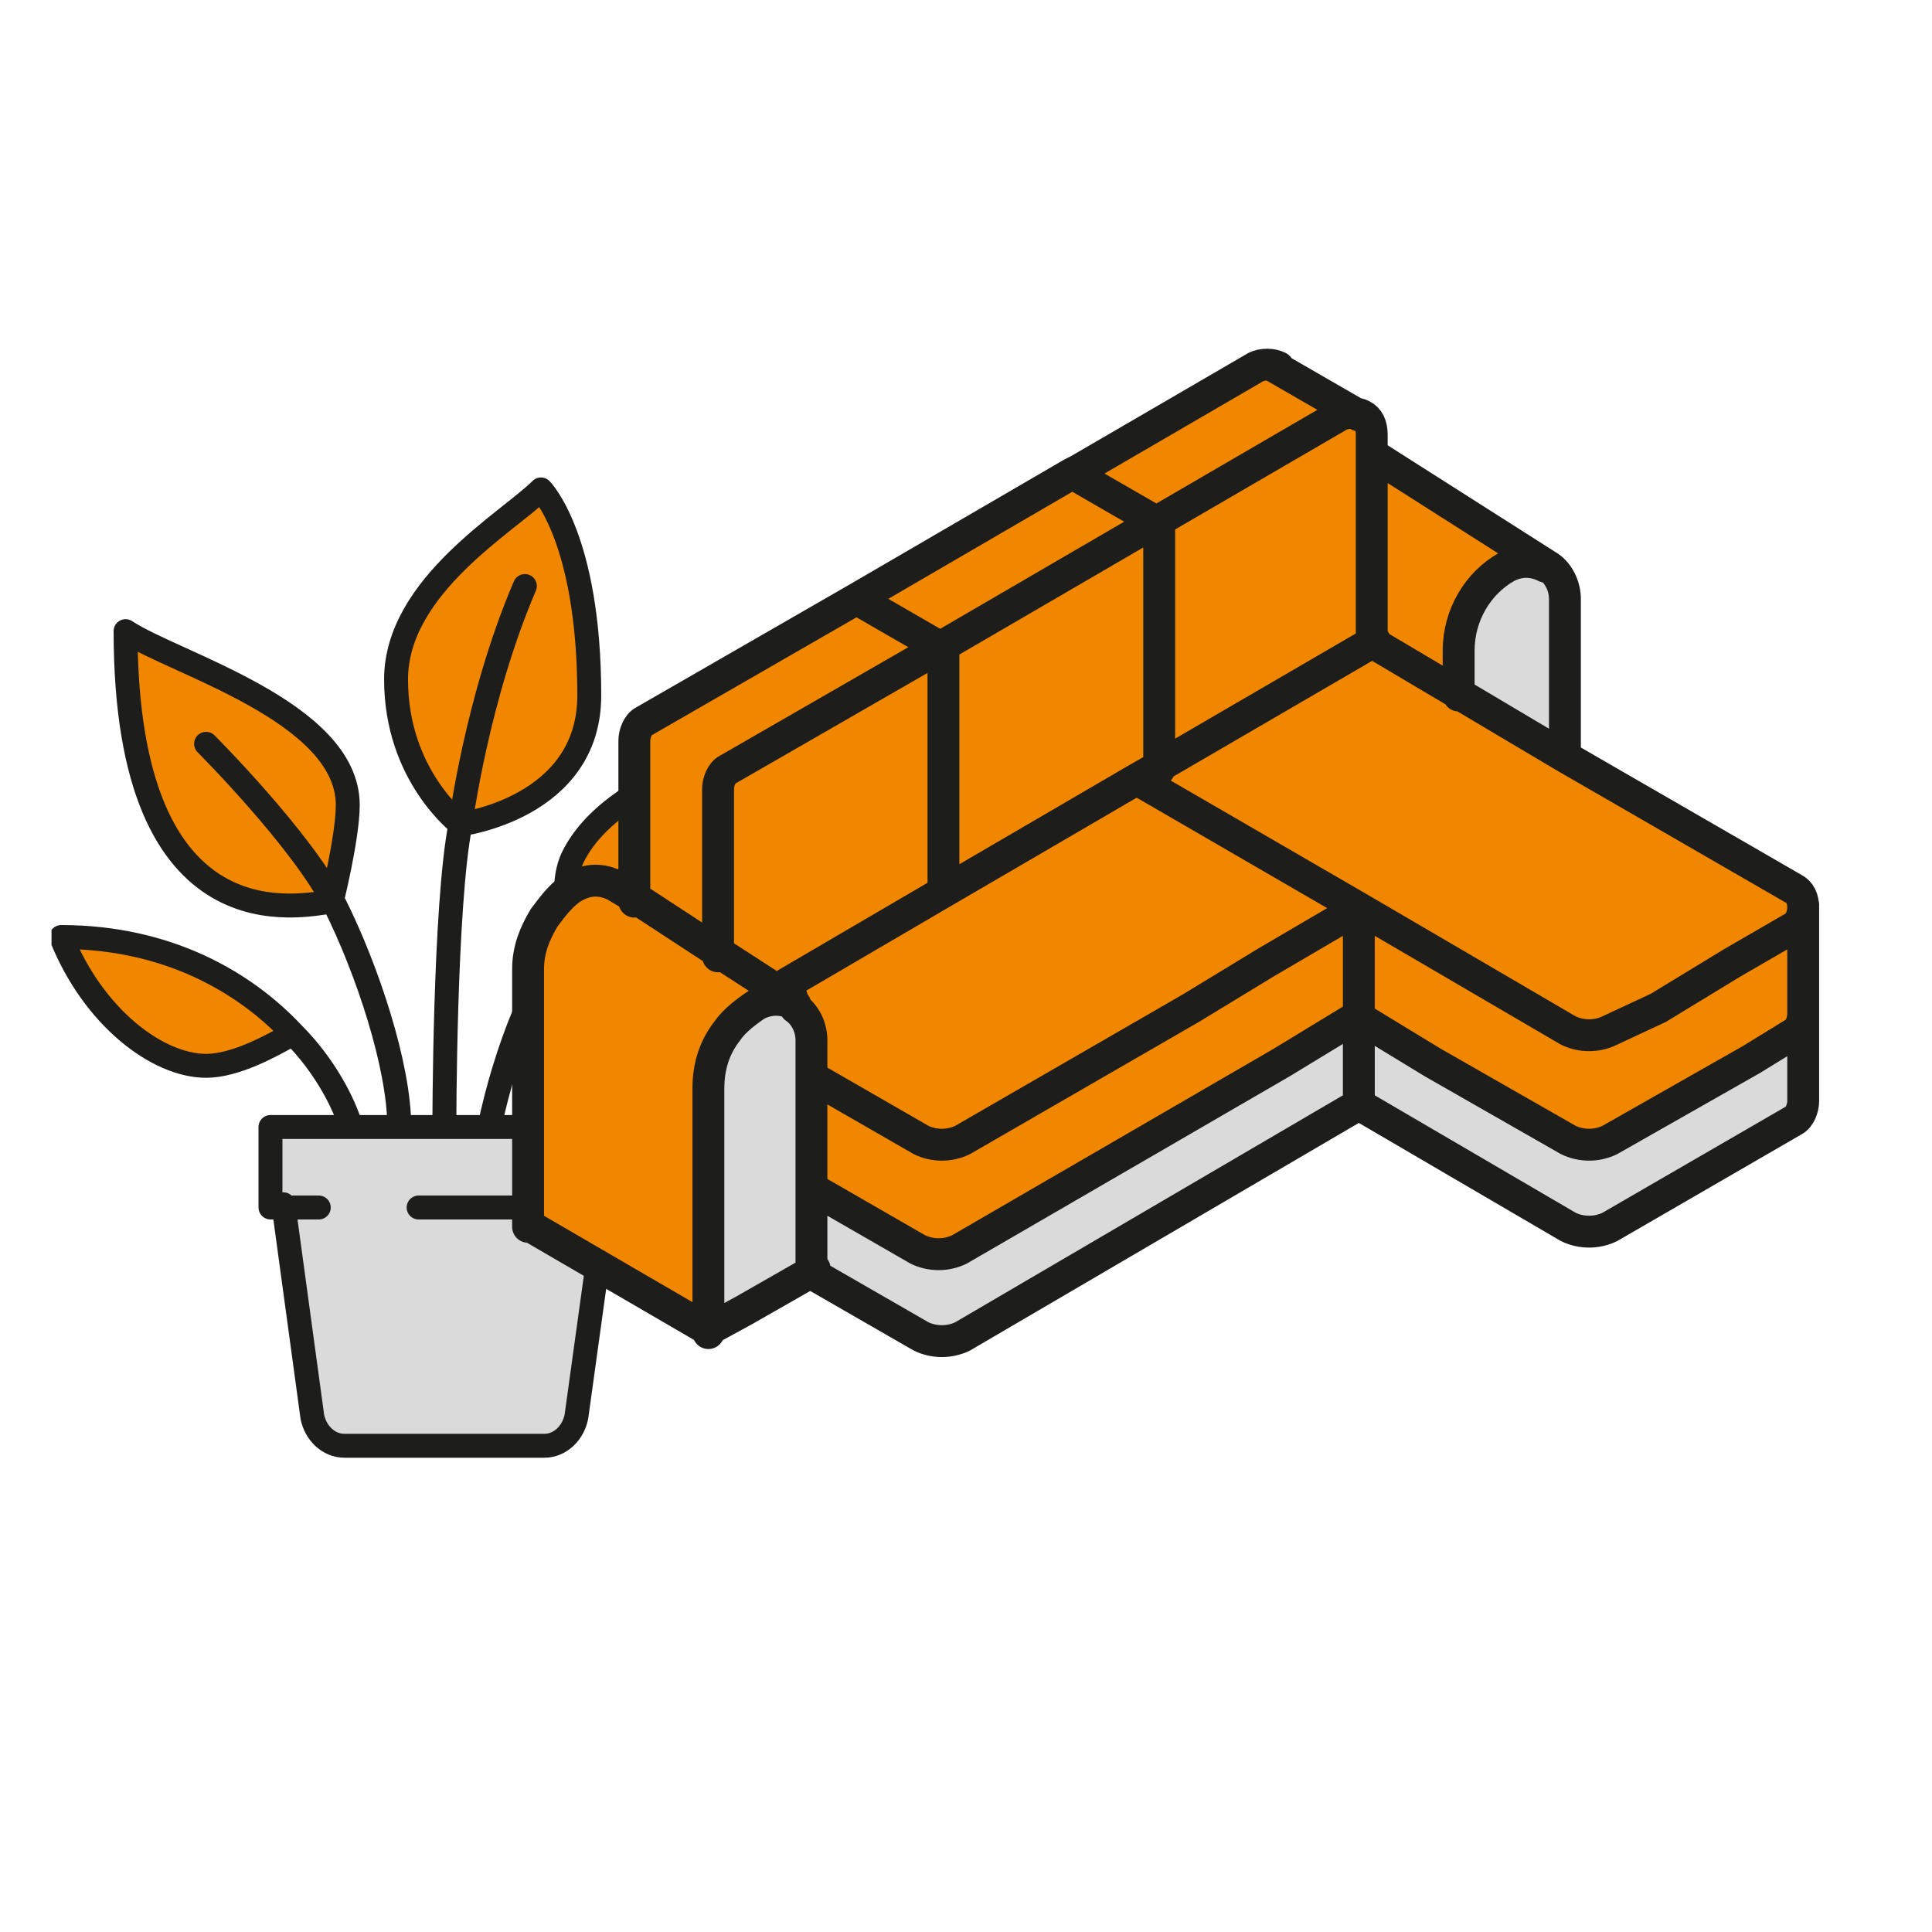
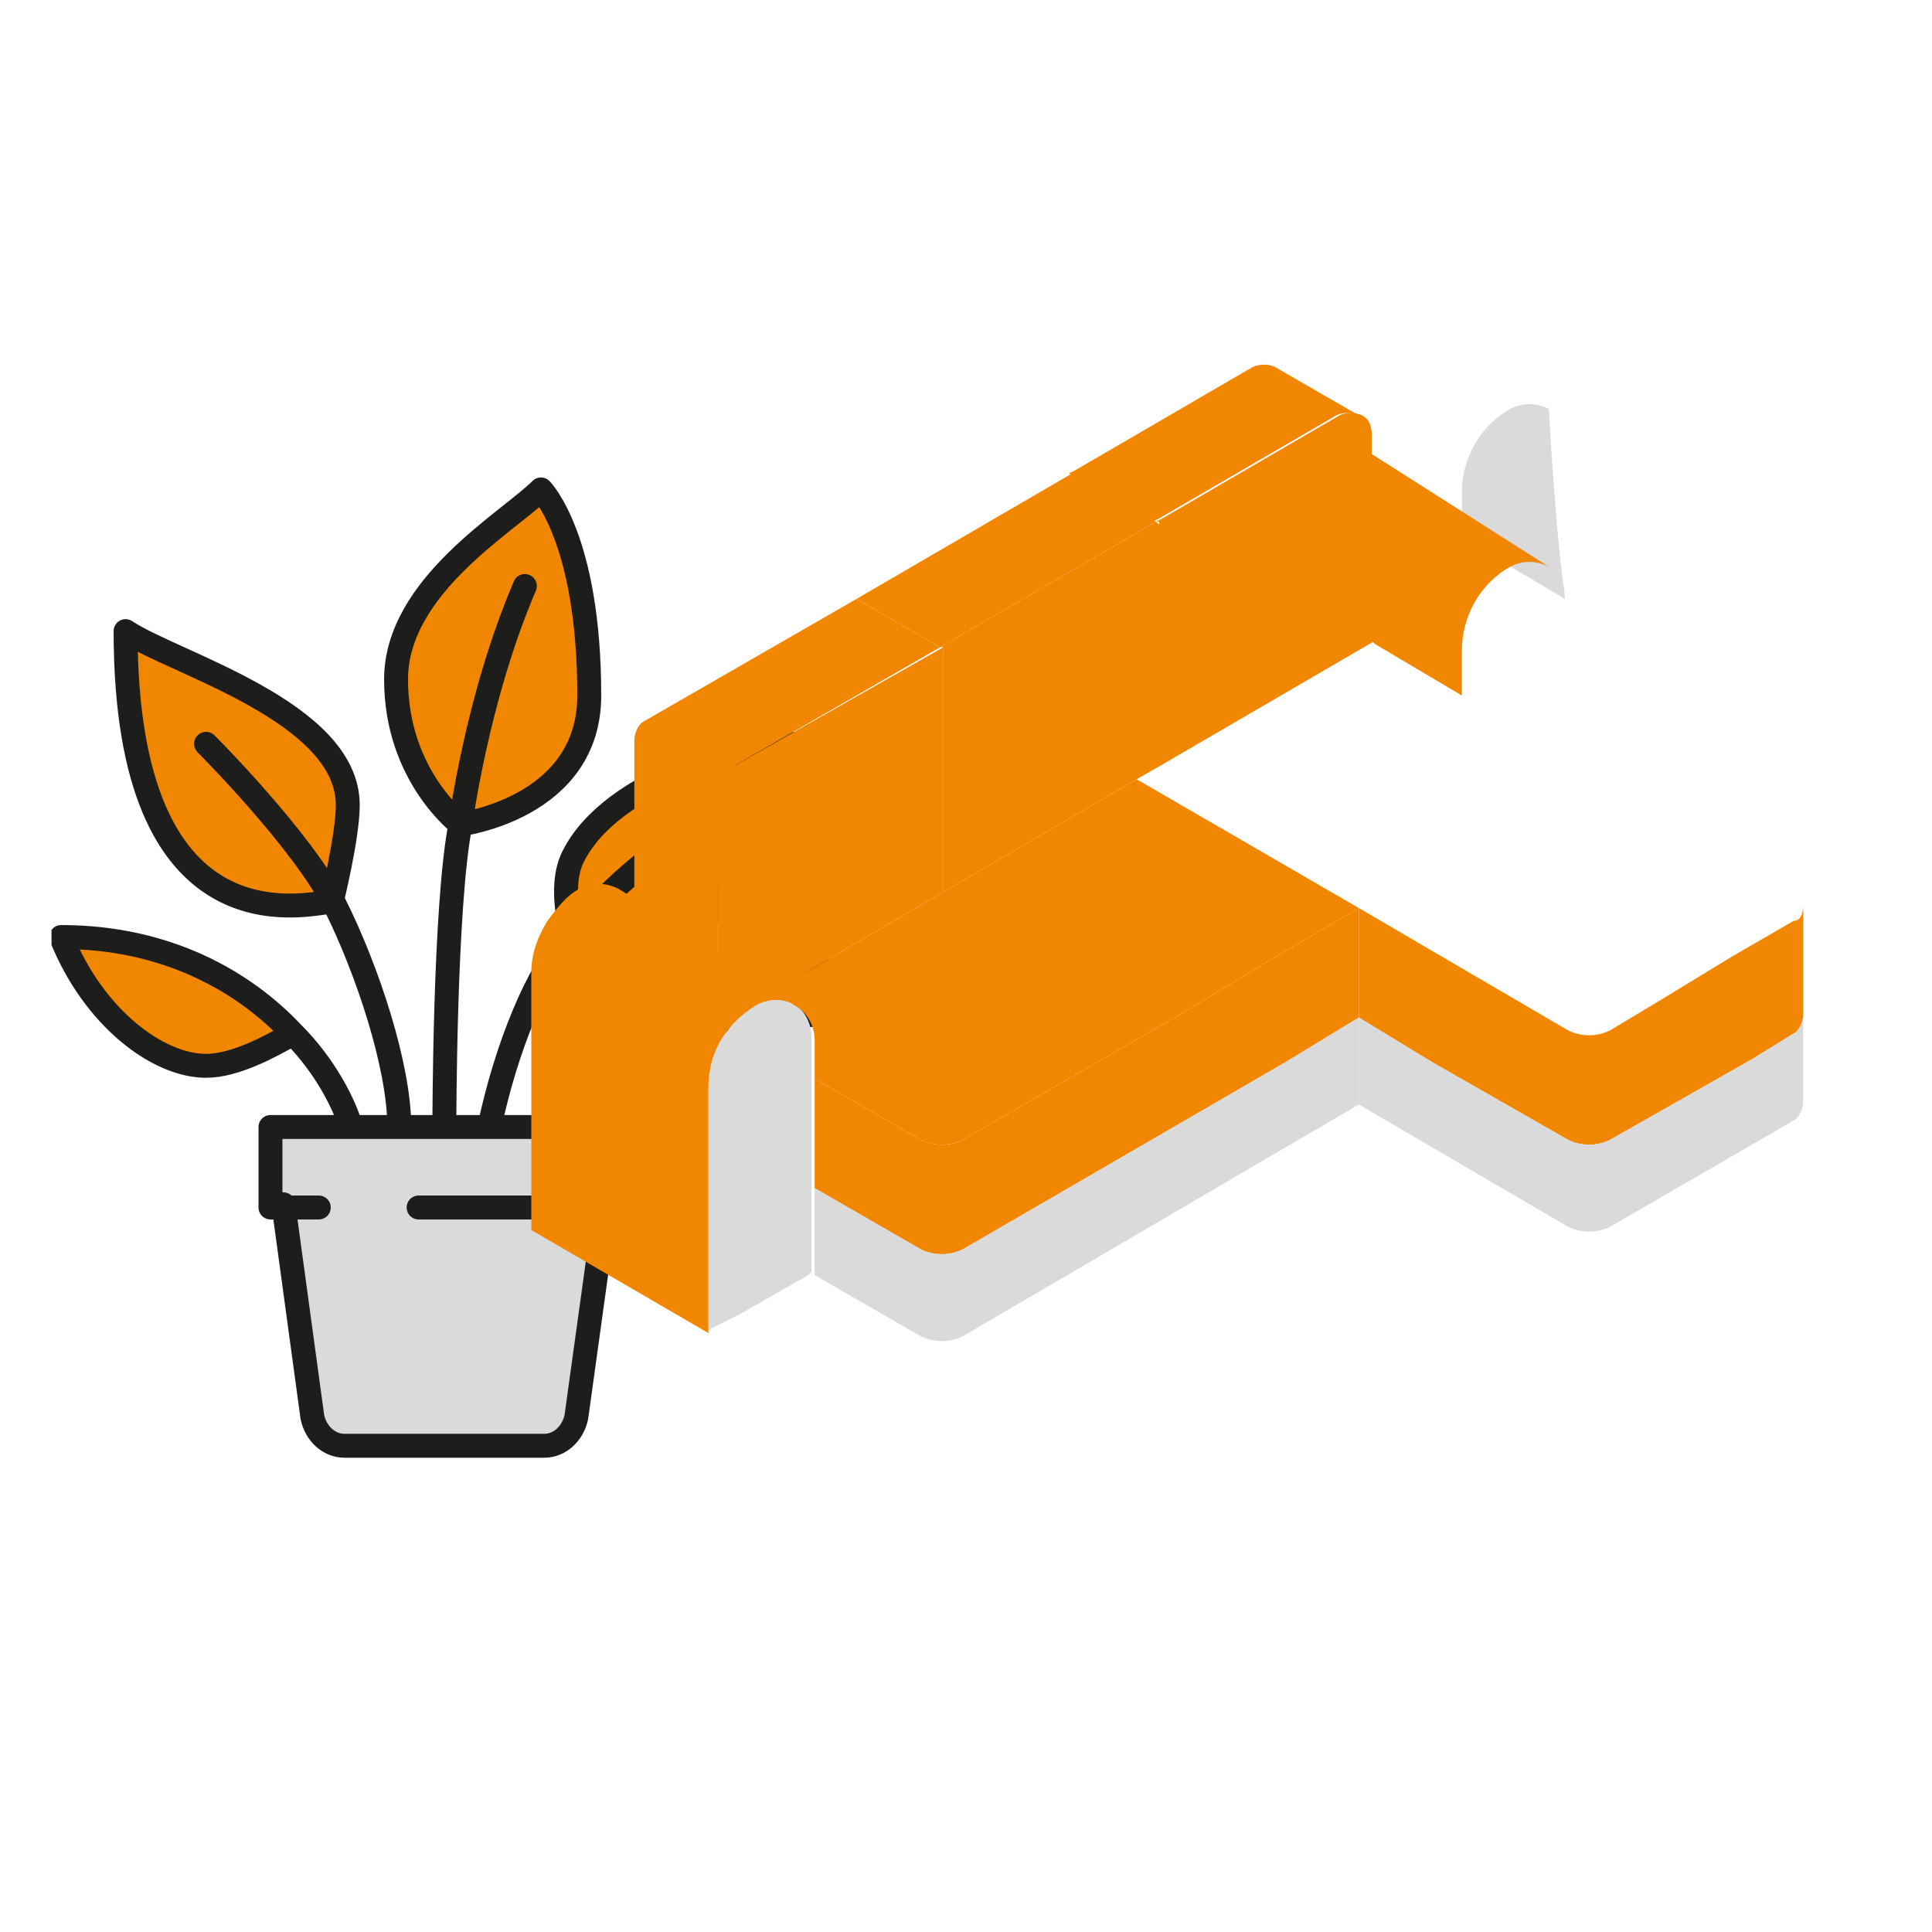
<svg xmlns="http://www.w3.org/2000/svg" xmlns:xlink="http://www.w3.org/1999/xlink" version="1.1" id="Calque_1" x="0px" y="0px" viewBox="0 0 60 60" style="enable-background:new 0 0 60 60;" xml:space="preserve">
  <style type="text/css">
	.st0{clip-path:url(#SVGID_00000013872719292134127390000015006372418117734025_);fill:#F18700;}
	.st1{clip-path:url(#SVGID_00000013872719292134127390000015006372418117734025_);fill:#DADADA;}
	
		.st2{clip-path:url(#SVGID_00000013872719292134127390000015006372418117734025_);fill:none;stroke:#1D1D1B;stroke-width:0.743;stroke-linecap:round;stroke-linejoin:round;stroke-miterlimit:10;}
	.st3{fill:#F18700;}
	.st4{clip-path:url(#SVGID_00000130630730411081988620000007520767360584311979_);fill:#F18700;}
	.st5{clip-path:url(#SVGID_00000130630730411081988620000007520767360584311979_);fill:#DADADA;}
	.st6{clip-path:url(#SVGID_00000178204034363158094820000017800140626474763429_);fill:#F18700;}
	
		.st7{clip-path:url(#SVGID_00000178204034363158094820000017800140626474763429_);fill:none;stroke:#1D1D1B;stroke-width:0.99;stroke-linecap:round;stroke-linejoin:round;stroke-miterlimit:10;}
</style>
  <g>
    <defs>
      <rect id="SVGID_1_" x="1.6" y="10.8" width="55" height="34.5" />
    </defs>
    <clipPath id="SVGID_00000155110113001828525640000000916763657582355623_">
      <use xlink:href="#SVGID_1_" style="overflow:visible;" />
    </clipPath>
    <path style="clip-path:url(#SVGID_00000155110113001828525640000000916763657582355623_);fill:#F18700;" d="M24.2,29.5   c1.5,0,2.5,2,2.5,2c-0.5,0-4,0-5.9,0.5C20.7,32,22.2,29.5,24.2,29.5" />
    <path style="clip-path:url(#SVGID_00000155110113001828525640000000916763657582355623_);fill:#F18700;" d="M17.8,29.1   c0,0-0.5-1.5,0-2.5c1.2-2.4,5.4-3.5,6.9-3.5c0,0-0.5,3.5-3,5.4C19.3,30.5,17.8,29.1,17.8,29.1" />
    <path style="clip-path:url(#SVGID_00000155110113001828525640000000916763657582355623_);fill:#DADADA;" d="M8.9,37.5H8.4V35h2.5   h1.5h1.5h1.5h1.5h2.5v2.5h-0.5L17.9,44c-0.1,0.5-0.5,0.9-1,0.9h-6.2c-0.5,0-0.9-0.4-1-0.9L8.9,37.5z" />
    <path style="clip-path:url(#SVGID_00000155110113001828525640000000916763657582355623_);fill:#F18700;" d="M14.3,25.6   c0,0-2-1.5-2-4.5c0-3,3.5-5,4.5-5.9c0,0,1.5,1.5,1.5,6.4C18.3,25.1,14.3,25.6,14.3,25.6" />
    <path style="clip-path:url(#SVGID_00000155110113001828525640000000916763657582355623_);fill:#F18700;" d="M10.3,28.1   c-1,0-6.4,1.5-6.4-8.4c1.5,1,6.9,2.5,6.9,5.4C10.8,26.1,10.3,28.1,10.3,28.1" />
    <path style="clip-path:url(#SVGID_00000155110113001828525640000000916763657582355623_);fill:#F18700;" d="M9.1,32   c-0.7,0.4-1.8,1-2.7,1c-1.5,0-3.5-1.5-4.5-4C5.2,29.1,7.6,30.5,9.1,32" />
    <path style="clip-path:url(#SVGID_00000155110113001828525640000000916763657582355623_);fill:none;stroke:#1D1D1B;stroke-width:0.743;stroke-linecap:round;stroke-linejoin:round;stroke-miterlimit:10;" d="   M9.1,32.1c-0.7,0.4-1.8,1-2.7,1c-1.5,0-3.5-1.5-4.5-4C5.2,29.1,7.6,30.5,9.1,32.1z M9.1,32.1c1,1,1.6,2.2,1.8,2.9 M6.4,23.1   c0,0,3,3,4,5c1,2,2,5,2,6.9 M3.9,19.6c1.5,1,6.9,2.5,6.9,5.4c0,1-0.5,3-0.5,3C9.4,28.1,3.9,29.5,3.9,19.6 M16.8,35c1-2.5,4-3,4-3    M20.7,32c2-0.5,5.4-0.5,5.9-0.5c0,0-1-2-2.5-2C22.2,29.5,20.7,32,20.7,32z M21.7,25.6c-2.5,1.5-4,3.5-4,3.5c-1,1-2,3.5-2.5,5.9    M16.3,18.2c-1.5,3.5-2,7.4-2,7.4c-0.5,2.5-0.5,9.4-0.5,9.4 M24.7,23.1c-1.5,0-5.7,1.1-6.9,3.5c-0.5,1,0,2.5,0,2.5s1.5,1.5,4-0.5   C24.2,26.6,24.7,23.1,24.7,23.1z M16.8,15.2c-1,1-4.5,3-4.5,5.9c0,3,2,4.5,2,4.5s4-0.5,4-4C18.3,16.7,16.8,15.2,16.8,15.2z    M18.8,37.5L17.9,44c-0.1,0.5-0.5,0.9-1,0.9h-6.2c-0.5,0-0.9-0.4-1-0.9l-0.9-6.6 M9.9,37.5h-1H8.4V35h2.5h1.5h1.5h1.5h1.5h2.5v2.5   h-0.5h-5.9" />
-     <path style="clip-path:url(#SVGID_00000155110113001828525640000000916763657582355623_);fill:#DADADA;" d="M48.6,18.6v4.8   l-3.2-1.9v-1.4c0-1.1,0.6-2.1,1.5-2.6c0.4-0.2,0.8-0.2,1.2,0l0,0C48.4,17.8,48.6,18.2,48.6,18.6" />
+     <path style="clip-path:url(#SVGID_00000155110113001828525640000000916763657582355623_);fill:#DADADA;" d="M48.6,18.6l-3.2-1.9v-1.4c0-1.1,0.6-2.1,1.5-2.6c0.4-0.2,0.8-0.2,1.2,0l0,0C48.4,17.8,48.6,18.2,48.6,18.6" />
    <path style="clip-path:url(#SVGID_00000155110113001828525640000000916763657582355623_);fill:#F18700;" d="M39.6,11.4l2.6,1.5   c-0.2-0.1-0.5-0.1-0.7,0l-5.5,3.2l-0.2,0.1l-2.6-1.5l0.2-0.1l5.5-3.2C39.1,11.3,39.4,11.3,39.6,11.4" />
  </g>
  <polygon class="st3" points="35.9,16.2 29.2,20.1 29.2,20.1 26.6,18.6 33.3,14.7 " />
  <g>
    <defs>
      <rect id="SVGID_00000088132532698709388540000011045583424886292913_" x="1.6" y="10.8" width="55" height="34.5" />
    </defs>
    <clipPath id="SVGID_00000008137714185626439630000011929743672865245618_">
      <use xlink:href="#SVGID_00000088132532698709388540000011045583424886292913_" style="overflow:visible;" />
    </clipPath>
    <path style="clip-path:url(#SVGID_00000008137714185626439630000011929743672865245618_);fill:#F18700;" d="M29.2,20.1L29.2,20.1   l-6.6,3.8c-0.2,0.1-0.3,0.3-0.3,0.6v5.2L19.7,28v-5c0-0.2,0.1-0.5,0.3-0.6l6.6-3.8L29.2,20.1z" />
    <path style="clip-path:url(#SVGID_00000008137714185626439630000011929743672865245618_);fill:#DADADA;" d="M25.2,36.9v2.6   l-0.1,0.1l-2.1,1.2L22,41.3v-3.7V35v-1.2c0-0.7,0.2-1.3,0.6-1.8c0.2-0.3,0.5-0.6,0.9-0.8c0.4-0.2,0.8-0.2,1.2,0l0,0   c0.3,0.2,0.5,0.6,0.5,1v1.2V36.9z" />
    <path style="clip-path:url(#SVGID_00000008137714185626439630000011929743672865245618_);fill:#F18700;" d="M42.2,28.2v3.4L39.9,33   l-10,5.8c-0.4,0.2-0.9,0.2-1.3,0l-3.3-1.9v-3.4l3.3,1.9c0.4,0.2,0.9,0.2,1.3,0l7.1-4.1l2.3-1.4L42.2,28.2z" />
    <path style="clip-path:url(#SVGID_00000008137714185626439630000011929743672865245618_);fill:#DADADA;" d="M42.2,31.6v2.7   l-12.3,7.2c-0.4,0.2-0.9,0.2-1.3,0l-3.3-1.9v-0.1v-2.6l3.3,1.9c0.4,0.2,0.9,0.2,1.3,0l10-5.8L42.2,31.6z" />
    <path style="clip-path:url(#SVGID_00000008137714185626439630000011929743672865245618_);fill:#F18700;" d="M56,28.1v3.4   c0,0.2-0.1,0.5-0.3,0.6l-1.3,0.8L50,35.4c-0.4,0.2-0.9,0.2-1.3,0L44.5,33l-2.3-1.4v-3.4l6.5,3.8c0.4,0.2,0.9,0.2,1.3,0l1.5-0.9   l2.3-1.4l1.9-1.1C55.9,28.6,56,28.4,56,28.1" />
    <path style="clip-path:url(#SVGID_00000008137714185626439630000011929743672865245618_);fill:#DADADA;" d="M56,31.5v2.7   c0,0.2-0.1,0.5-0.3,0.6L50,38.1c-0.4,0.2-0.9,0.2-1.3,0l-6.5-3.8v-2.7l2.3,1.4l4.2,2.4c0.4,0.2,0.9,0.2,1.3,0l4.4-2.5l1.3-0.8   C55.9,32,56,31.7,56,31.5" />
    <path style="clip-path:url(#SVGID_00000008137714185626439630000011929743672865245618_);fill:#F18700;" d="M42.6,14.1l5.5,3.5   c-0.4-0.2-0.8-0.2-1.2,0c-0.9,0.5-1.5,1.5-1.5,2.6v1.4l-2.7-1.6l-0.1-0.1V14.1z" />
    <path style="clip-path:url(#SVGID_00000008137714185626439630000011929743672865245618_);fill:#F18700;" d="M42.7,19.9L36,23.8   v-7.6l-0.1,0l0.2-0.1l5.5-3.2c0.2-0.1,0.5-0.1,0.7,0c0.2,0.1,0.3,0.3,0.3,0.6v0.6v5.8L42.7,19.9z" />
  </g>
  <polygon class="st3" points="36,16.3 36,23.8 35.3,24.2 29.3,27.7 29.3,20.1 29.2,20.1 35.9,16.2 " />
  <g>
    <defs>
      <rect id="SVGID_00000034782528442286146830000000524920572657119892_" x="1.6" y="10.8" width="55" height="34.5" />
    </defs>
    <clipPath id="SVGID_00000083065831676802806100000003643459952233185200_">
      <use xlink:href="#SVGID_00000034782528442286146830000000524920572657119892_" style="overflow:visible;" />
    </clipPath>
    <path style="clip-path:url(#SVGID_00000083065831676802806100000003643459952233185200_);fill:#F18700;" d="M29.3,20.1v7.6L24,30.8   l-1.7-1.1v-5.2c0-0.2,0.1-0.5,0.3-0.6L29.3,20.1L29.3,20.1z" />
-     <path style="clip-path:url(#SVGID_00000083065831676802806100000003643459952233185200_);fill:#F18700;" d="M45.4,21.5l3.2,1.9   l7.1,4.1c0.2,0.1,0.3,0.3,0.3,0.6c0,0.2-0.1,0.5-0.3,0.6l-1.9,1.1l-2.3,1.4L50,32c-0.4,0.2-0.9,0.2-1.3,0l-6.5-3.8l-6.9-4l0.7-0.4   l6.7-3.9L45.4,21.5z" />
    <path style="clip-path:url(#SVGID_00000083065831676802806100000003643459952233185200_);fill:#F18700;" d="M42.2,28.2l-2.9,1.7   l-2.3,1.4l-7.1,4.1c-0.4,0.2-0.9,0.2-1.3,0l-3.3-1.9v-1.2c0-0.4-0.2-0.8-0.5-1l0,0L24,30.8l5.3-3.1l6-3.5L42.2,28.2z" />
    <path style="clip-path:url(#SVGID_00000083065831676802806100000003643459952233185200_);fill:#F18700;" d="M24,30.8l0.7,0.4   c-0.4-0.2-0.8-0.2-1.2,0c-0.3,0.2-0.7,0.5-0.9,0.8c-0.4,0.5-0.6,1.1-0.6,1.8V35v2.7v3.7l-5.5-3.2v-3.7v-2.7v-1.6   c0-0.6,0.2-1.1,0.5-1.6c0.3-0.4,0.6-0.8,1-1c0.4-0.2,0.8-0.2,1.2,0c0,0,0,0,0,0l0.5,0.3l2.6,1.7L24,30.8z" />
-     <path style="clip-path:url(#SVGID_00000083065831676802806100000003643459952233185200_);fill:none;stroke:#1D1D1B;stroke-width:0.99;stroke-linecap:round;stroke-linejoin:round;stroke-miterlimit:10;" d="   M33.3,14.7l2.6,1.5l0.1,0 M26.6,18.6l2.6,1.5l0,0l0.1,0 M29.3,20.1v7.6 M36,16.3v7.6 M56,28.1v3.4v2.7 M48.1,17.6L48.1,17.6   l-5.5-3.5 M48.6,23.4v-4.8c0-0.4-0.2-0.8-0.5-1 M48,17.6c-0.4-0.2-0.8-0.2-1.2,0c-0.9,0.5-1.5,1.5-1.5,2.6v1.4v0 M16.4,38.1v-3.7   v-2.7v-1.6c0-0.6,0.2-1.1,0.5-1.6c0.3-0.4,0.6-0.8,1-1c0.4-0.2,0.8-0.2,1.2,0c0,0,0,0,0,0l0.5,0.3l2.6,1.7l1.7,1.1l0.7,0.4l0,0    M25.2,39.6L25.2,39.6v-2.7v-3.4v-1.2c0-0.4-0.2-0.8-0.5-1 M24.7,31.2c-0.4-0.2-0.8-0.2-1.2,0c-0.3,0.2-0.7,0.5-0.9,0.8   c-0.4,0.5-0.6,1.1-0.6,1.8V35v2.7v3.7 M22,41.3l-5.5-3.2 M39.6,11.4l2.6,1.5 M19.7,28v-5c0-0.2,0.1-0.5,0.3-0.6l6.6-3.8l6.7-3.9   l0.2-0.1l5.5-3.2c0.2-0.1,0.5-0.1,0.7,0 M22.3,29.7v-5.2c0-0.2,0.1-0.5,0.3-0.6l6.6-3.8l6.7-3.9l0.2-0.1l5.5-3.2   c0.2-0.1,0.5-0.1,0.7,0c0.2,0.1,0.3,0.3,0.3,0.6v0.6v5.8 M56,34.2c0,0.2-0.1,0.5-0.3,0.6L50,38.1c-0.4,0.2-0.9,0.2-1.3,0l-6.5-3.8   v-2.7v-3.4 M56,31.5c0,0.2-0.1,0.5-0.3,0.6l-1.3,0.8L50,35.4c-0.4,0.2-0.9,0.2-1.3,0L44.5,33l-2.3-1.4 M42.6,19.9l0.1,0.1l2.7,1.6   l3.2,1.9l7.1,4.1c0.2,0.1,0.3,0.3,0.3,0.6c0,0.2-0.1,0.5-0.3,0.6l-1.9,1.1l-2.3,1.4L50,32c-0.4,0.2-0.9,0.2-1.3,0l-6.5-3.8l-6.9-4    M42.7,19.9L36,23.8l-0.7,0.4l-6,3.5L24,30.8 M42.2,28.2l-2.9,1.7l-2.3,1.4l-7.1,4.1c-0.4,0.2-0.9,0.2-1.3,0l-3.3-1.9 M25.2,36.9   l3.3,1.9c0.4,0.2,0.9,0.2,1.3,0l10-5.8l2.3-1.4 M42.2,34.3l-12.3,7.2c-0.4,0.2-0.9,0.2-1.3,0l-3.3-1.9l-0.1,0 M22,41.3l1.1-0.6   l2.1-1.2l0.1-0.1" />
  </g>
</svg>